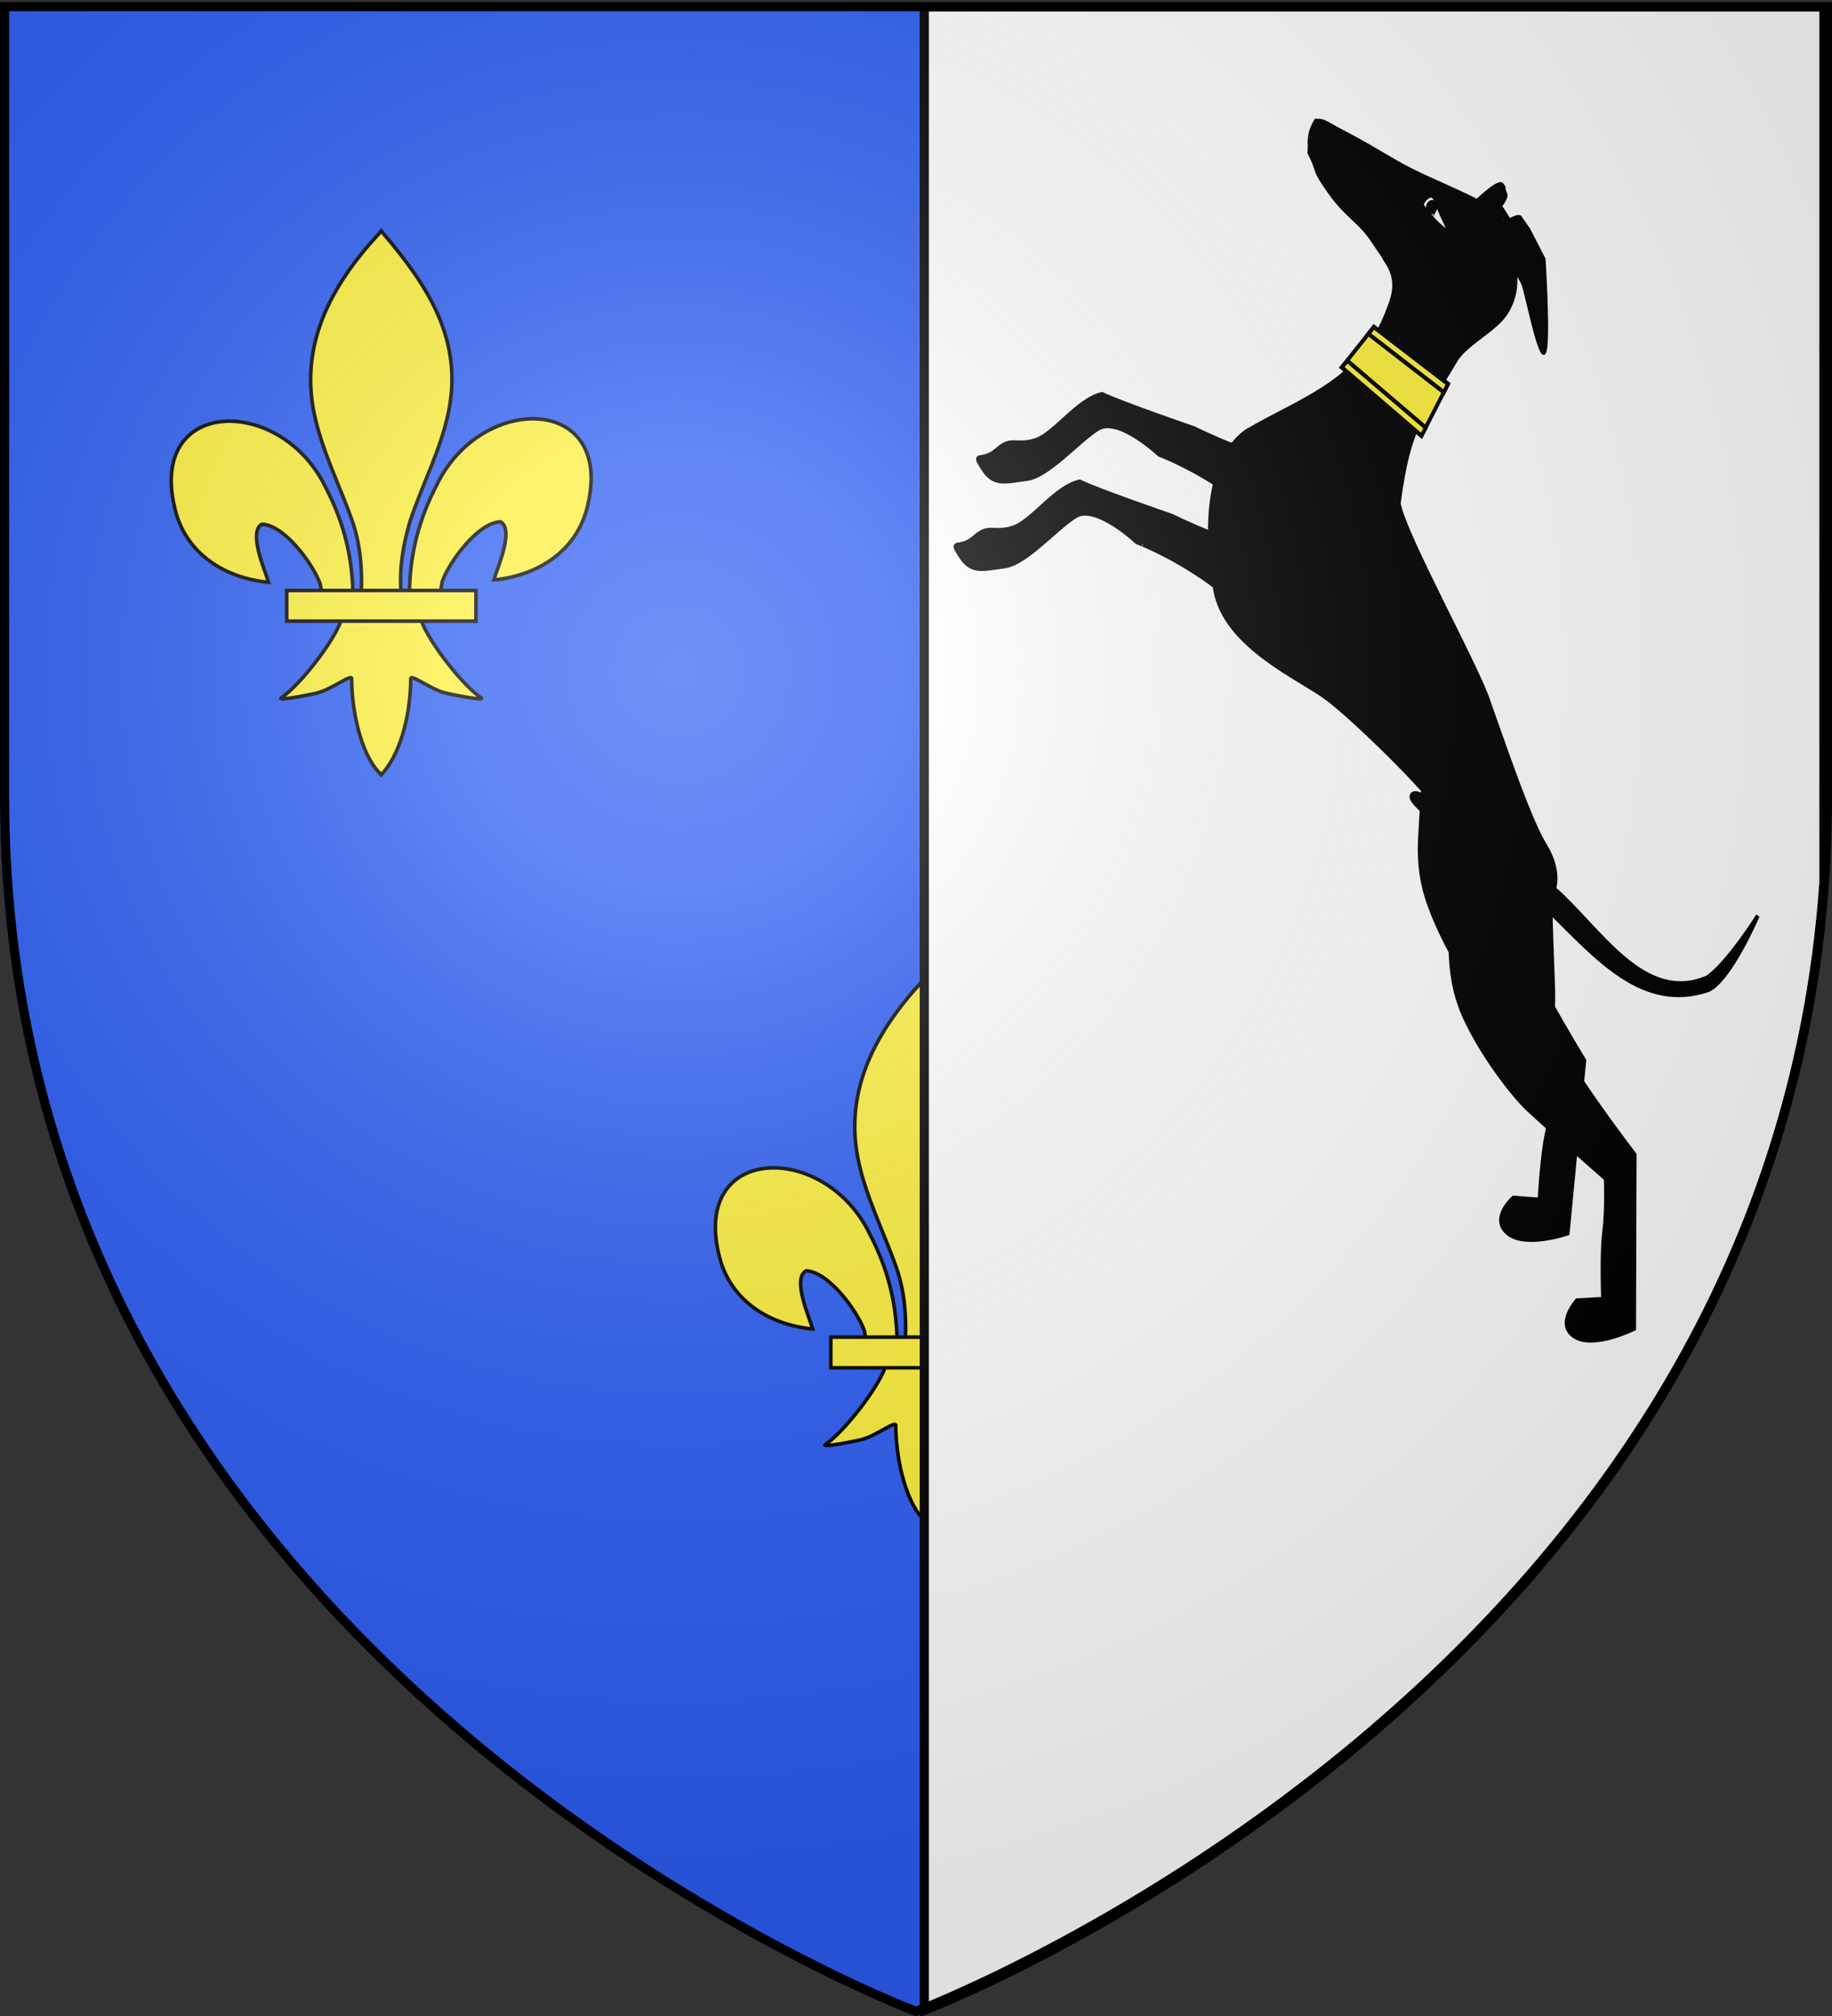
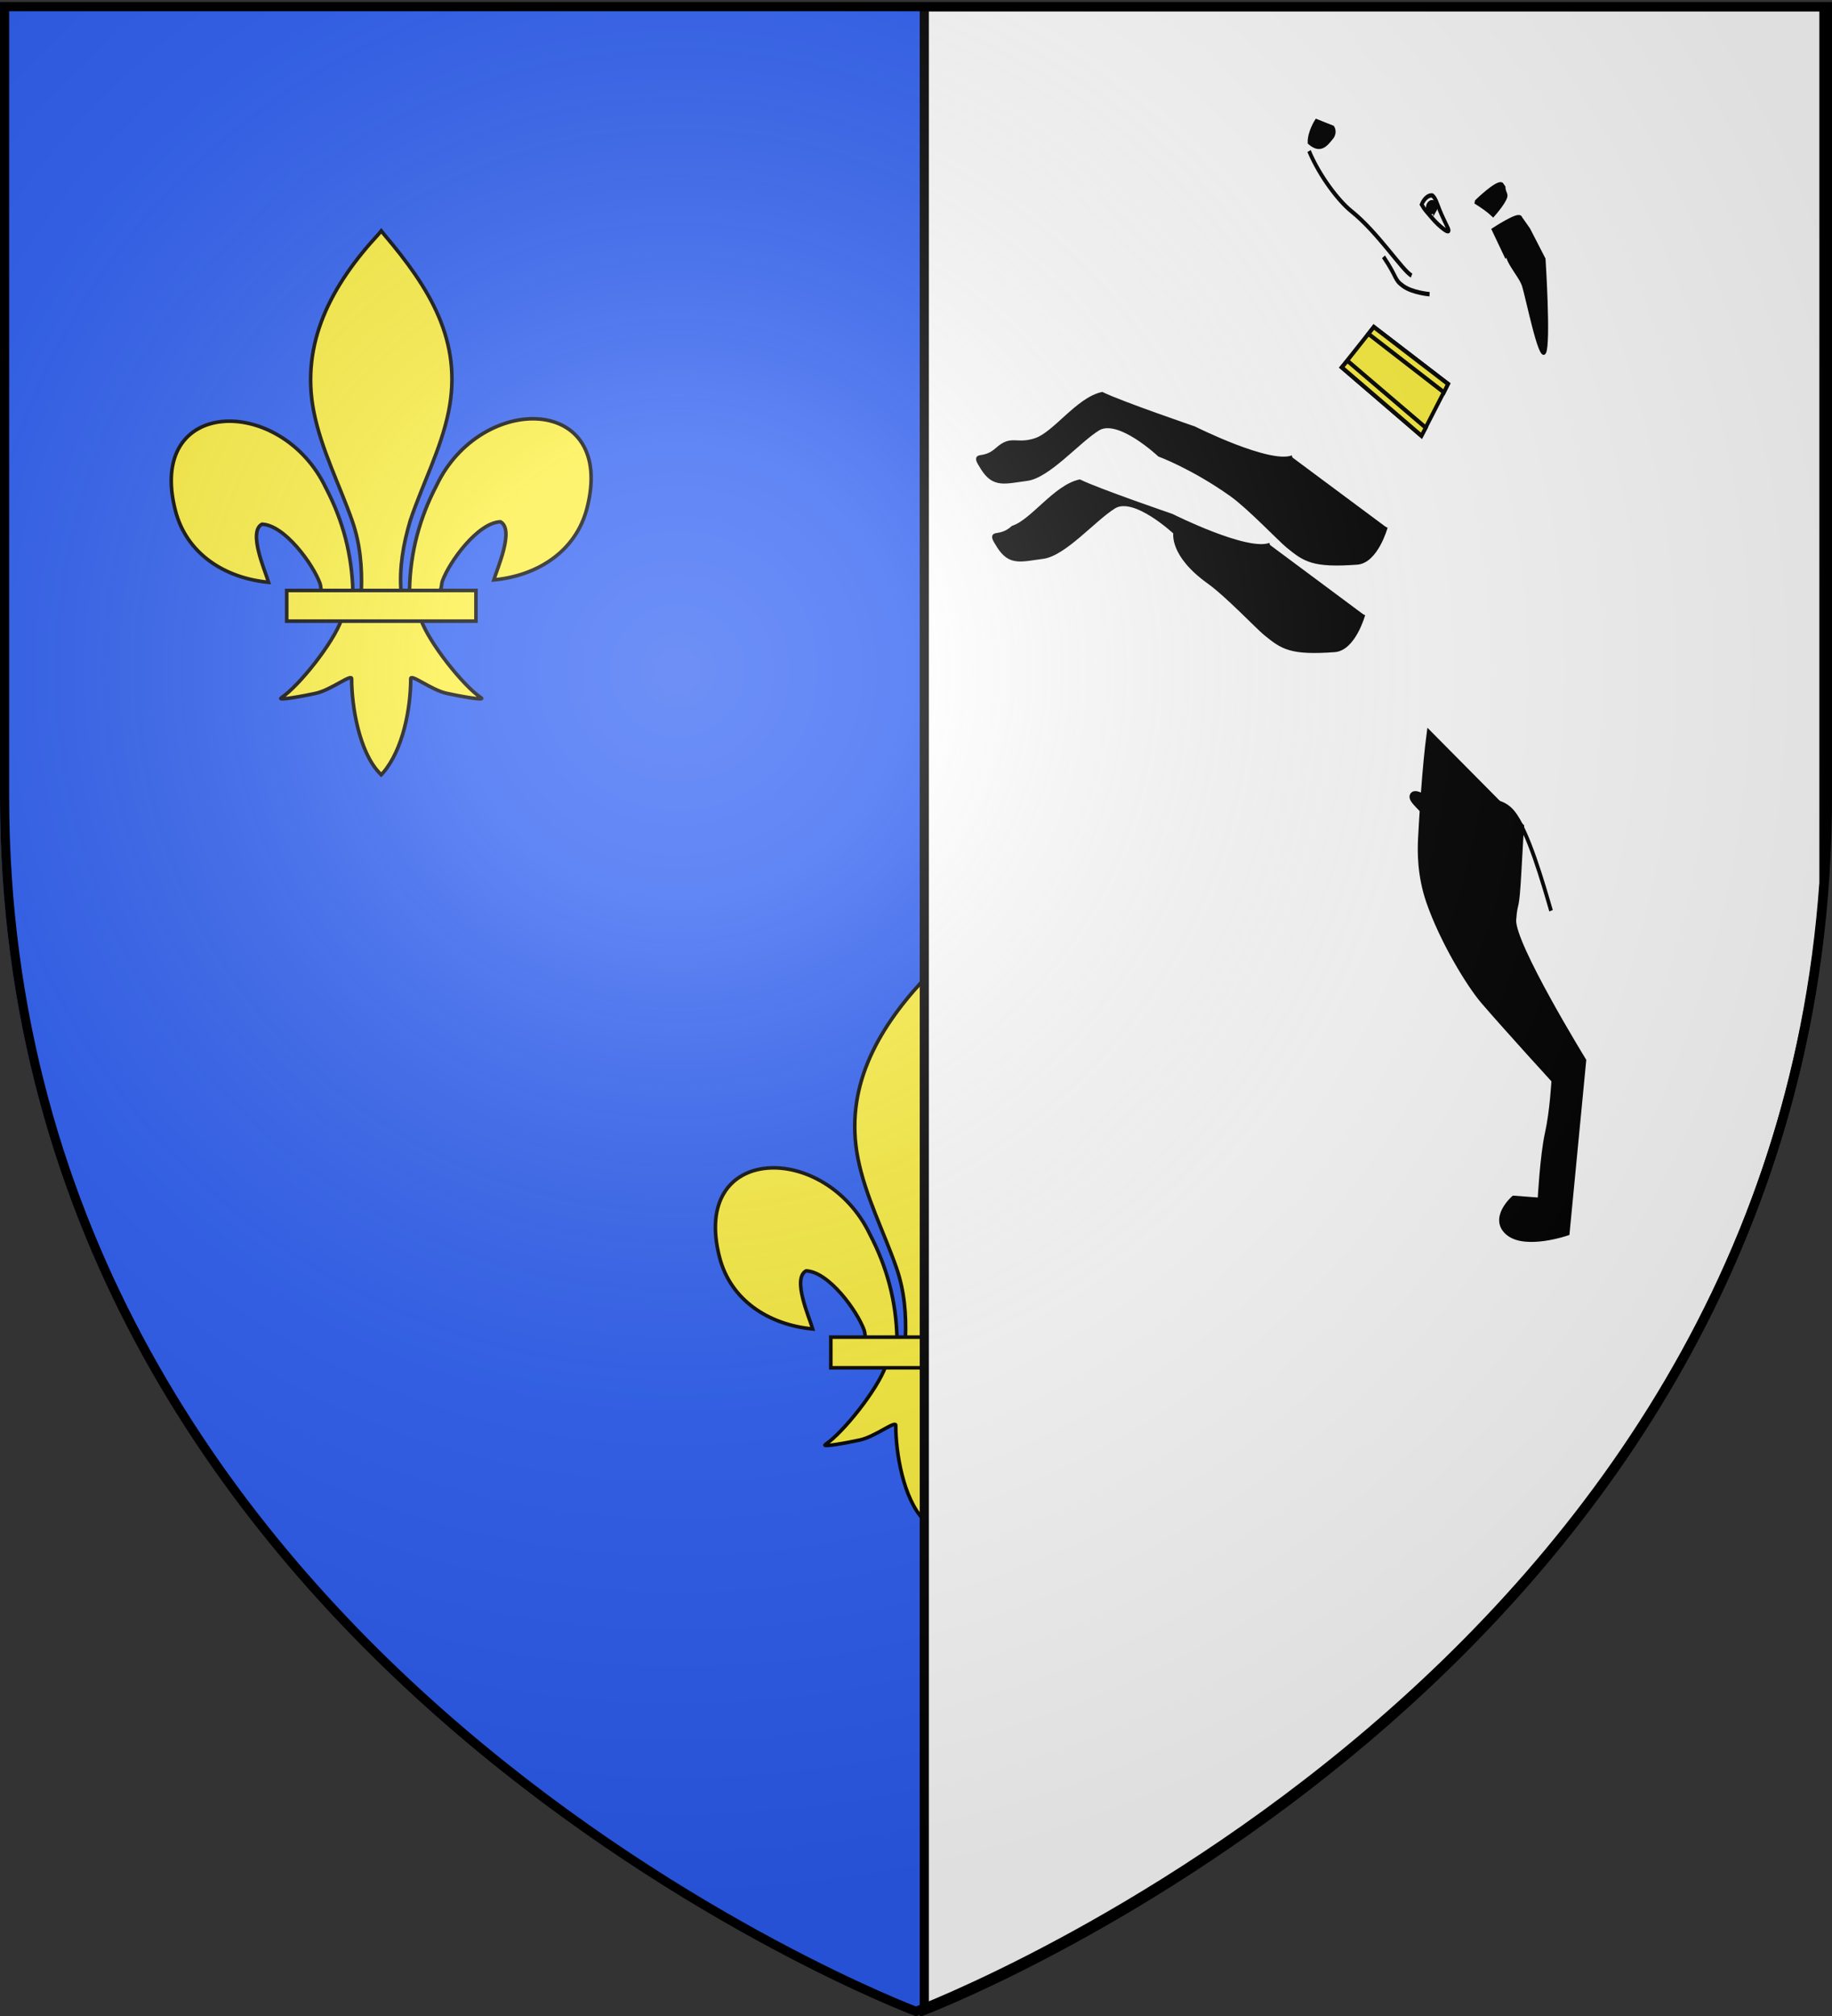
<svg xmlns="http://www.w3.org/2000/svg" xmlns:xlink="http://www.w3.org/1999/xlink" width="600" height="660" version="1.0">
  <rect width="100%" height="100%" fill="#333333" stroke="none" />
  <desc>Flag of Canton of Valais (Wallis)</desc>
  <defs>
    <radialGradient xlink:href="#b" id="d" cx="221.445" cy="226.331" r="300" fx="221.445" fy="226.331" gradientTransform="matrix(1.353 0 0 1.349 -77.63 -85.747)" gradientUnits="userSpaceOnUse" />
    <linearGradient id="b">
      <stop offset="0" style="stop-color:white;stop-opacity:.314" />
      <stop offset=".19" style="stop-color:white;stop-opacity:.251" />
      <stop offset=".6" style="stop-color:#6b6b6b;stop-opacity:.125" />
      <stop offset="1" style="stop-color:black;stop-opacity:.125" />
    </linearGradient>
  </defs>
  <g style="display:inline">
    <path d="M298.504 658.5S.004 546.18.004 260.728V2.176h597v258.552c0 285.452-298.5 397.772-298.5 397.772" style="fill:#2b5df2;fill-opacity:1;fill-rule:evenodd;stroke:none;stroke-width:1px;stroke-linecap:butt;stroke-linejoin:miter;stroke-opacity:1" />
    <path d="M407.03 608.7c1.424-61.957 16.75-119.54 45.289-174.11 74.714-157.185 302.92-153.431 252.615 38.812-18.537 70.84-81.509 112.474-156.319 119.615 5.4-18.665 35.1-84.652 11.125-97.562-38.339 1.449-85.945 67.706-97.393 99.301-1.653 4.536-1.19 9.778-3.036 14.24" style="opacity:1;fill:#fcef3c;fill-opacity:1;fill-rule:evenodd;stroke:#000;stroke-width:6;stroke-linecap:butt;stroke-linejoin:miter;stroke-miterlimit:4;stroke-dasharray:none;stroke-opacity:1;display:inline" transform="matrix(.195 0 0 .195 54.75 74.216)" />
    <g style="opacity:1;display:inline">
      <g style="fill:#fcef3c;fill-opacity:1;stroke:#000;stroke-width:6;stroke-miterlimit:4;stroke-dasharray:none;stroke-opacity:1">
        <path d="M350.523 657.372c-1.425-61.956-16.751-119.54-45.29-174.108-74.714-157.186-302.92-153.432-252.615 38.81 18.537 70.84 81.509 112.475 156.319 119.616-5.4-18.665-35.1-84.652-11.124-97.562 38.338 1.449 85.944 67.705 97.392 99.301 1.653 4.536 1.19 9.778 3.036 14.24" style="fill:#fcef3c;fill-opacity:1;fill-rule:evenodd;stroke:#000;stroke-width:6;stroke-linecap:butt;stroke-linejoin:miter;stroke-miterlimit:4;stroke-dasharray:none;stroke-opacity:1" transform="matrix(.195 0 0 .195 47.225 65.51)" />
        <path d="M393.626 57.12c-78.714 84.85-131.565 182.962-108.781 298.031 12.57 63.484 43.041 122.28 64.53 183.438 13.437 38.37 16.873 78.452 15.282 118.781h66.781c-3.196-40.626 3.807-79.998 15.282-118.781 20.474-61.538 51.625-119.906 64.53-183.438 24.129-118.779-32.506-208.36-108.437-297.656l-4.64-5.918z" style="fill:#fcef3c;fill-opacity:1;fill-rule:nonzero;stroke:#000;stroke-width:6;stroke-linecap:butt;stroke-linejoin:miter;stroke-miterlimit:4;stroke-dasharray:none;stroke-opacity:1" transform="matrix(.195 0 0 .195 47.225 65.51)" />
        <path d="M331.345 704.401c-13.962 39.13-70.889 110.792-101.125 131.22-7.843 5.297 37.486-3.052 57.78-7.5 26.62-5.835 61.218-34.198 60.407-24.188-.075 45.838 12.811 122.324 46.406 157.468l3.182 3.388 3.287-3.388c33.578-39.17 46.238-108.042 46.406-157.468-.81-10.01 33.788 18.353 60.407 24.187 20.295 4.449 65.623 12.798 57.78 7.5-30.236-20.427-87.131-92.089-101.093-131.219z" style="fill:#fcef3c;fill-opacity:1;fill-rule:evenodd;stroke:#000;stroke-width:6;stroke-linecap:butt;stroke-linejoin:miter;stroke-miterlimit:4;stroke-dasharray:none;stroke-opacity:1" transform="matrix(.195 0 0 .195 47.225 65.51)" />
        <path d="M239.352 655.379H557.24v51.503H239.352z" style="fill:#fcef3c;fill-opacity:1;stroke:#000;stroke-width:6;stroke-miterlimit:4;stroke-dasharray:none;stroke-opacity:1" transform="matrix(.195 0 0 .195 47.225 65.51)" />
      </g>
    </g>
    <g style="display:inline">
      <path d="M407.03 608.7c1.424-61.957 16.75-119.54 45.289-174.11 74.714-157.185 302.92-153.431 252.615 38.812-18.537 70.84-81.509 112.474-156.319 119.615 5.4-18.665 35.1-84.652 11.125-97.562-38.339 1.449-85.945 67.706-97.393 99.301-1.653 4.536-1.19 9.778-3.036 14.24" style="opacity:1;fill:#fcef3c;fill-opacity:1;fill-rule:evenodd;stroke:#000;stroke-width:6;stroke-linecap:butt;stroke-linejoin:miter;stroke-miterlimit:4;stroke-dasharray:none;stroke-opacity:1;display:inline" transform="matrix(.195 0 0 .195 232.96 318.66)" />
      <g style="opacity:1;display:inline">
        <g style="fill:#fcef3c;fill-opacity:1;stroke:#000;stroke-width:6;stroke-miterlimit:4;stroke-dasharray:none;stroke-opacity:1">
          <path d="M350.523 657.372c-1.425-61.956-16.751-119.54-45.29-174.108-74.714-157.186-302.92-153.432-252.615 38.81 18.537 70.84 81.509 112.475 156.319 119.616-5.4-18.665-35.1-84.652-11.124-97.562 38.338 1.449 85.944 67.705 97.392 99.301 1.653 4.536 1.19 9.778 3.036 14.24" style="fill:#fcef3c;fill-opacity:1;fill-rule:evenodd;stroke:#000;stroke-width:6;stroke-linecap:butt;stroke-linejoin:miter;stroke-miterlimit:4;stroke-dasharray:none;stroke-opacity:1" transform="matrix(.195 0 0 .195 225.434 309.954)" />
          <path d="M393.626 57.12c-78.714 84.85-131.565 182.962-108.781 298.031 12.57 63.484 43.041 122.28 64.53 183.438 13.437 38.37 16.873 78.452 15.282 118.781h66.781c-3.196-40.626 3.807-79.998 15.282-118.781 20.474-61.538 51.625-119.906 64.53-183.438 24.129-118.779-32.506-208.36-108.437-297.656l-4.64-5.918z" style="fill:#fcef3c;fill-opacity:1;fill-rule:nonzero;stroke:#000;stroke-width:6;stroke-linecap:butt;stroke-linejoin:miter;stroke-miterlimit:4;stroke-dasharray:none;stroke-opacity:1" transform="matrix(.195 0 0 .195 225.434 309.954)" />
          <path d="M331.345 704.401c-13.962 39.13-70.889 110.792-101.125 131.22-7.843 5.297 37.486-3.052 57.78-7.5 26.62-5.835 61.218-34.198 60.407-24.188-.075 45.838 12.811 122.324 46.406 157.468l3.182 3.388 3.287-3.388c33.578-39.17 46.238-108.042 46.406-157.468-.81-10.01 33.788 18.353 60.407 24.187 20.295 4.449 65.623 12.798 57.78 7.5-30.236-20.427-87.131-92.089-101.093-131.219z" style="fill:#fcef3c;fill-opacity:1;fill-rule:evenodd;stroke:#000;stroke-width:6;stroke-linecap:butt;stroke-linejoin:miter;stroke-miterlimit:4;stroke-dasharray:none;stroke-opacity:1" transform="matrix(.195 0 0 .195 225.434 309.954)" />
          <path d="M239.352 655.379H557.24v51.503H239.352z" style="fill:#fcef3c;fill-opacity:1;stroke:#000;stroke-width:6;stroke-miterlimit:4;stroke-dasharray:none;stroke-opacity:1" transform="matrix(.195 0 0 .195 225.434 309.954)" />
        </g>
      </g>
    </g>
    <path d="M597.347 2.237V289.02c-18.3 259.502-284.305 365.12-294.63 369.125V2.237z" style="fill:#fff;fill-opacity:1;stroke:#000;stroke-width:2.991;stroke-miterlimit:4;stroke-dasharray:none;stroke-opacity:1;display:inline" />
    <path d="M939.584 312.763c-6.992 17.873-66.278 48.263-66.278 48.263s-50.35 33.885-65.968 42.202c-10.022 17.718-3.92 46.896-10.756 61.738-6.836 14.843-14.335 12.94-15.11 28.093-.776 15.153-12.976 16.048 2.177 16.823s18.648-8.161 28.516-22.849c9.867-14.687 7.027-48.256 10.988-66.284s45.416-26.542 45.416-26.542 23.944-15.435 58.544-27.384c15.412-5.323 48.79-10.36 55.913-12.336 16.255-4.51 23.608-6.919 45.014-35.817 9.4-12.69-3.487-33.463-3.487-33.463M1153.745 348.5c15.396 17.901 40.206 41.942 50.786 52.047 6.254 5.973 18.68 16.852 37.49 22.838 27.395 8.719 64.188 11.46 80.693 9.807 27.837-2.786 77.68-9.235 77.68-9.235s15.349 14.666 24.225 27.34 30.821 33.637 30.821 33.637l-14.658 15.351s-1.594 23.664 15.469 18.98c17.062-4.686 31.328-37.209 31.328-37.209l-81.4-86.132s-98.279-6.627-109.82-18.197c-10.717-10.745.105-2.881-24.034-25.935-16.986-16.222-17.569-16.99-20.546-19.983z" style="fill:#000;fill-opacity:1;fill-rule:evenodd;stroke:#000;stroke-width:3;stroke-linecap:butt;stroke-linejoin:miter;stroke-miterlimit:4;stroke-dasharray:none;stroke-opacity:1;display:inline" transform="matrix(.26 .368 -.309 .309 275.631 -292.642)" />
-     <path d="M924.198 79.967c-14.146.289-26.673 8.22-38.188 14.437-14.265 7.702-29.279 16.977-46.812 24.781-16.951 7.545-27.026 11.69-43 19.657-13.579 6.77-15.192 5.935-19.875 11.781 2.615 9.486 4.938 10.267 13.25 17.937 16.156 2.438 8.706 4.81 31.125 4.657 22.26-.152 30.69-6.22 48.093-5.5 19.414.802 33.404-2.782 43.188 19.625 24.79 48.969 2.43 92.058-10.032 142.802-5.775 37.581 30.99 69.456 66.032 88.562 35.042 19.107 91.145-14.411 116.093-22.093s98.223-21.637 118.532-20.25c3.319.226 7.754-.356 12.812.75 2.672 2.95 4.376 4.35 8.813 8.53 17.193 16.204 45.532 38.127 57.406 47.188 6.875 5.247 20.425 14.688 39.781 18.563 28.189 5.642 65.06 4.307 81.282.844 27.36-5.842 76.187-17.75 76.187-17.75s16.873 12.883 27.094 24.5c10.22 11.616 34.343 30.03 34.343 30.03l-12.874 16.876s1.027 23.695 17.468 17.156c16.442-6.539 27.032-40.437 27.032-40.437l-90.407-76.625s-98.41 4.257-111.156-5.97c-11.839-9.496-.214-2.874-26.75-23.124s-32.156-25-32.156-25c48.696-8.845 100.035-13.967 122.57-63.94 6.22-18.156-12.844-63.22-12.844-63.22s9.218 39.46 5.844 58.595c-18.745 51.344-81.55 45.182-126.164 56.002 0 0-5.694-11.979-27.531-13.375-21.838-1.395-78.054-20.072-102.875-27.562-20.569-8.062-132.742-21.12-151.469-31.594-35.947-41.077-33.18-54.093-44.812-97.615-3.97-14.644 5.125-39.105 1.156-53.75-3.97-14.644-12.239-21.838-33.782-31.718-6.058-2.78-11.84-3.863-17.375-3.75z" style="fill:#000;fill-opacity:1;fill-rule:evenodd;stroke:#000;stroke-width:3;stroke-linecap:butt;stroke-linejoin:miter;stroke-miterlimit:4;stroke-dasharray:none;stroke-opacity:1;display:inline" transform="matrix(.26 .368 -.309 .309 275.631 -292.642)" />
-     <path d="M973.472 365.074c-6.992 17.873-66.279 48.262-66.279 48.262s-50.35 33.886-65.968 42.202c-10.022 17.718-3.919 46.896-10.755 61.739s-14.336 12.94-15.111 28.092c-.776 15.153-12.975 16.048 2.177 16.824 15.153.775 18.649-8.162 28.516-22.85 9.867-14.687 7.027-48.256 10.988-66.284s45.417-26.541 45.417-26.541S926.4 431.082 961 419.133c15.411-5.322 48.79-10.36 55.913-12.336 16.254-4.51 23.608-6.919 45.013-35.817 9.4-12.69-3.487-33.463-3.487-33.463" style="opacity:1;fill:#000;fill-opacity:1;fill-rule:evenodd;stroke:#000;stroke-width:3;stroke-linecap:butt;stroke-linejoin:miter;stroke-miterlimit:4;stroke-dasharray:none;stroke-opacity:1;display:inline" transform="matrix(.26 .368 -.309 .309 275.631 -292.642)" />
+     <path d="M973.472 365.074c-6.992 17.873-66.279 48.262-66.279 48.262s-50.35 33.886-65.968 42.202c-10.022 17.718-3.919 46.896-10.755 61.739c-.776 15.153-12.975 16.048 2.177 16.824 15.153.775 18.649-8.162 28.516-22.85 9.867-14.687 7.027-48.256 10.988-66.284s45.417-26.541 45.417-26.541S926.4 431.082 961 419.133c15.411-5.322 48.79-10.36 55.913-12.336 16.254-4.51 23.608-6.919 45.013-35.817 9.4-12.69-3.487-33.463-3.487-33.463" style="opacity:1;fill:#000;fill-opacity:1;fill-rule:evenodd;stroke:#000;stroke-width:3;stroke-linecap:butt;stroke-linejoin:miter;stroke-miterlimit:4;stroke-dasharray:none;stroke-opacity:1;display:inline" transform="matrix(.26 .368 -.309 .309 275.631 -292.642)" />
    <path d="M1310.755 350.945c-17.754-6.8-54.114-21.05-71.508-19.48-17.394 1.573-28.301 22.94-26.034 34.117s7.99 19.593 7.99 19.593" style="fill:none;fill-rule:evenodd;stroke:#000;stroke-width:3;stroke-linecap:butt;stroke-linejoin:miter;stroke-miterlimit:4;stroke-dasharray:none;stroke-opacity:1;display:inline" transform="matrix(.26 .368 -.309 .309 275.631 -292.642)" />
    <path d="M932.6 65.808c8.76-.51 9.256 11.665 10.286 20.525 1.03 8.861 19.264 4.836 27.26 7.536s48.492 23.177 46.248 16.114c-2.245-7.064-48.908-40.602-48.908-40.602l-23.495-3.552z" style="fill:#000;fill-opacity:1;fill-rule:evenodd;stroke:#000;stroke-width:2.203;stroke-linecap:butt;stroke-linejoin:miter;stroke-miterlimit:4;stroke-dasharray:none;stroke-opacity:1;display:inline" transform="matrix(.26 .368 -.309 .309 275.631 -292.642)" />
-     <path d="M882.742 115.291c.492 1.81-.454 3.64-2.115 4.088-1.661.449-3.407-.655-3.9-2.465s.454-3.64 2.115-4.088c1.66-.449 3.407.655 3.9 2.465z" style="fill:#000;fill-opacity:1;fill-rule:nonzero;stroke:#000;stroke-width:3;stroke-miterlimit:4;stroke-dasharray:none;stroke-opacity:1;display:inline" transform="matrix(.26 .368 -.309 .309 275.631 -292.642)" />
    <path d="M784.288 163.94c10.512-2.642 9.574-9.342 8.845-16.088-.496-4.584-4.477-4.742-4.477-4.742l-11.806 7.245s2.1 9.41 7.438 13.585z" style="fill:#000;fill-rule:evenodd;stroke:#000;stroke-width:3;stroke-linecap:butt;stroke-linejoin:miter;stroke-miterlimit:4;stroke-dasharray:none;stroke-opacity:1;display:inline" transform="matrix(.26 .368 -.309 .309 275.631 -292.642)" />
    <path d="M788.516 168.003c18.675 4.535 41.617 3.52 53.28.16 25.337-7.303 57.537-5.661 65.122-9.194" style="fill:none;fill-rule:evenodd;stroke:#000;stroke-width:3;stroke-linecap:butt;stroke-linejoin:miter;stroke-miterlimit:4;stroke-dasharray:none;stroke-opacity:1;display:inline" transform="matrix(.26 .368 -.309 .309 275.631 -292.642)" />
    <path d="M875.1 121.551c-1.797-4.007-1.521-8.724.992-10.668 3.02-.818 6.72.707 11.544 1.962 4.53 1.18 10.18 2.047 13.402 2.697 6.652 1.34-5.792 4.825-13.353 5.449-6.852.572-7.983 1.05-12.584.56z" style="fill:#fff;fill-opacity:1;fill-rule:evenodd;stroke:#000;stroke-width:3;stroke-linecap:butt;stroke-linejoin:miter;stroke-miterlimit:4;stroke-dasharray:none;stroke-opacity:1;display:inline" transform="matrix(.26 .368 -.309 .309 275.631 -292.642)" />
-     <path d="M914.89 73.218a168 168 0 0 0-6.703.464s1.24.773 3.606 1.089c2.273.302 3.015 8.143 3.071 8.77 2.388-.342 4.814-.527 7.306-.469 1.104-3.263 2.836-7.606 4.293-7.667l-.172-.003c.33-.016-1.873 1.173-1.567 1.188l11.58-1.18-.575-1.226s-10.022-.822-14.719-1.04c-1.761-.08-4.003-.026-6.12.074zm10.253 5.745-1.612.299 7.73-2.402c-1.041-.85-4.452 2.186-6.118 2.103zm9.597 4.67z" style="fill:#000;fill-opacity:1;fill-rule:evenodd;stroke:#000;stroke-width:1.885;stroke-linecap:butt;stroke-linejoin:miter;stroke-opacity:1;display:inline" transform="matrix(.26 .368 -.309 .309 275.631 -292.642)" />
    <path d="M906.409 63.108c-3.811 1.792-4.118 22.956-4.118 22.956l.313.424c4.904-1.976 9.906-3.823 15.085-4.87-.075-1.187-1.07-16.018-4.114-16.59-2.745-.516-4.286-1.63-4.669-1.934zm37.904 18.682z" style="fill:#000;fill-opacity:1;fill-rule:evenodd;stroke:#000;stroke-width:3;stroke-linecap:butt;stroke-linejoin:miter;stroke-opacity:1;display:inline" transform="matrix(.26 .368 -.309 .309 275.631 -292.642)" />
    <path d="M882.468 168.175c18.83.452 17.045 3.462 25.495.612s18.044-12.82 18.044-12.82" style="fill:none;fill-rule:evenodd;stroke:#000;stroke-width:3;stroke-linecap:butt;stroke-linejoin:miter;stroke-opacity:1;display:inline" transform="matrix(.26 .368 -.309 .309 275.631 -292.642)" />
    <path d="M933.227 66.228c-3.123.185-7.33 21.59-7.33 21.59l19.568 3.685c-.803-8.606-1.861-17.975-5.81-22.523z" style="fill:#000;fill-opacity:1;fill-rule:evenodd;stroke:#000;stroke-width:3;stroke-linecap:butt;stroke-linejoin:miter;stroke-opacity:1;display:inline" transform="matrix(.26 .368 -.309 .309 275.631 -292.642)" />
    <path d="M1216.49 377.883c3.342 5.177.434 3.641 11.933 11.74-18.021-2.823-19.197-1.732-26.035-2.54-10.152-1.198-22.873 4.565-24.85.179-2.056-4.561 7.985-9.977 20.351-10.693 4.014-.233 14.334-1.049 18.6 1.314z" style="fill:#000;fill-opacity:1;fill-rule:evenodd;stroke:#000;stroke-width:2;stroke-linecap:butt;stroke-linejoin:miter;stroke-opacity:1" transform="matrix(.26 .368 -.309 .309 275.631 -292.642)" />
    <path d="m914.01 204.968 4.352 37.592 77.21-19.458-13.153-39.228z" style="fill:#fcef3c;fill-opacity:1;fill-rule:evenodd;stroke:#000;stroke-width:3;stroke-miterlimit:4;stroke-dasharray:none;stroke-opacity:1" transform="matrix(.26 .368 -.309 .309 275.631 -292.642)" />
    <path d="m914.01 204.968.796 6.357 69.847-21.237-2.234-6.214zM917.82 236.203l.542 6.357 77.21-19.458-1.979-6.215z" style="fill:#fcef3c;fill-opacity:1;fill-rule:evenodd;stroke:#000;stroke-width:3;stroke-miterlimit:4;stroke-dasharray:none;stroke-opacity:1;display:inline" transform="matrix(.26 .368 -.309 .309 275.631 -292.642)" />
    <path d="M884.753 115.538c.493 1.81-.454 3.64-2.114 4.088-1.661.448-3.407-.656-3.9-2.465-.493-1.81.454-3.64 2.115-4.089 1.66-.448 3.406.656 3.9 2.466z" style="fill:#000;fill-opacity:1;fill-rule:nonzero;stroke:#000;stroke-width:3;stroke-miterlimit:4;stroke-dasharray:none;stroke-opacity:1;display:inline" transform="matrix(.26 .368 -.309 .309 275.631 -292.642)" />
  </g>
  <path d="M300 658.5s298.5-112.32 298.5-397.772V2.176H1.5v258.552C1.5 546.18 300 658.5 300 658.5" style="opacity:1;fill:url(#d);fill-opacity:1;fill-rule:evenodd;stroke:none;stroke-width:1px;stroke-linecap:butt;stroke-linejoin:miter;stroke-opacity:1" />
  <path d="M300 658.5S1.5 546.18 1.5 260.728V2.176h597v258.552C598.5 546.18 300 658.5 300 658.5z" style="opacity:1;fill:none;fill-opacity:1;fill-rule:evenodd;stroke:#000;stroke-width:3;stroke-linecap:butt;stroke-linejoin:miter;stroke-miterlimit:4;stroke-dasharray:none;stroke-opacity:1" />
</svg>